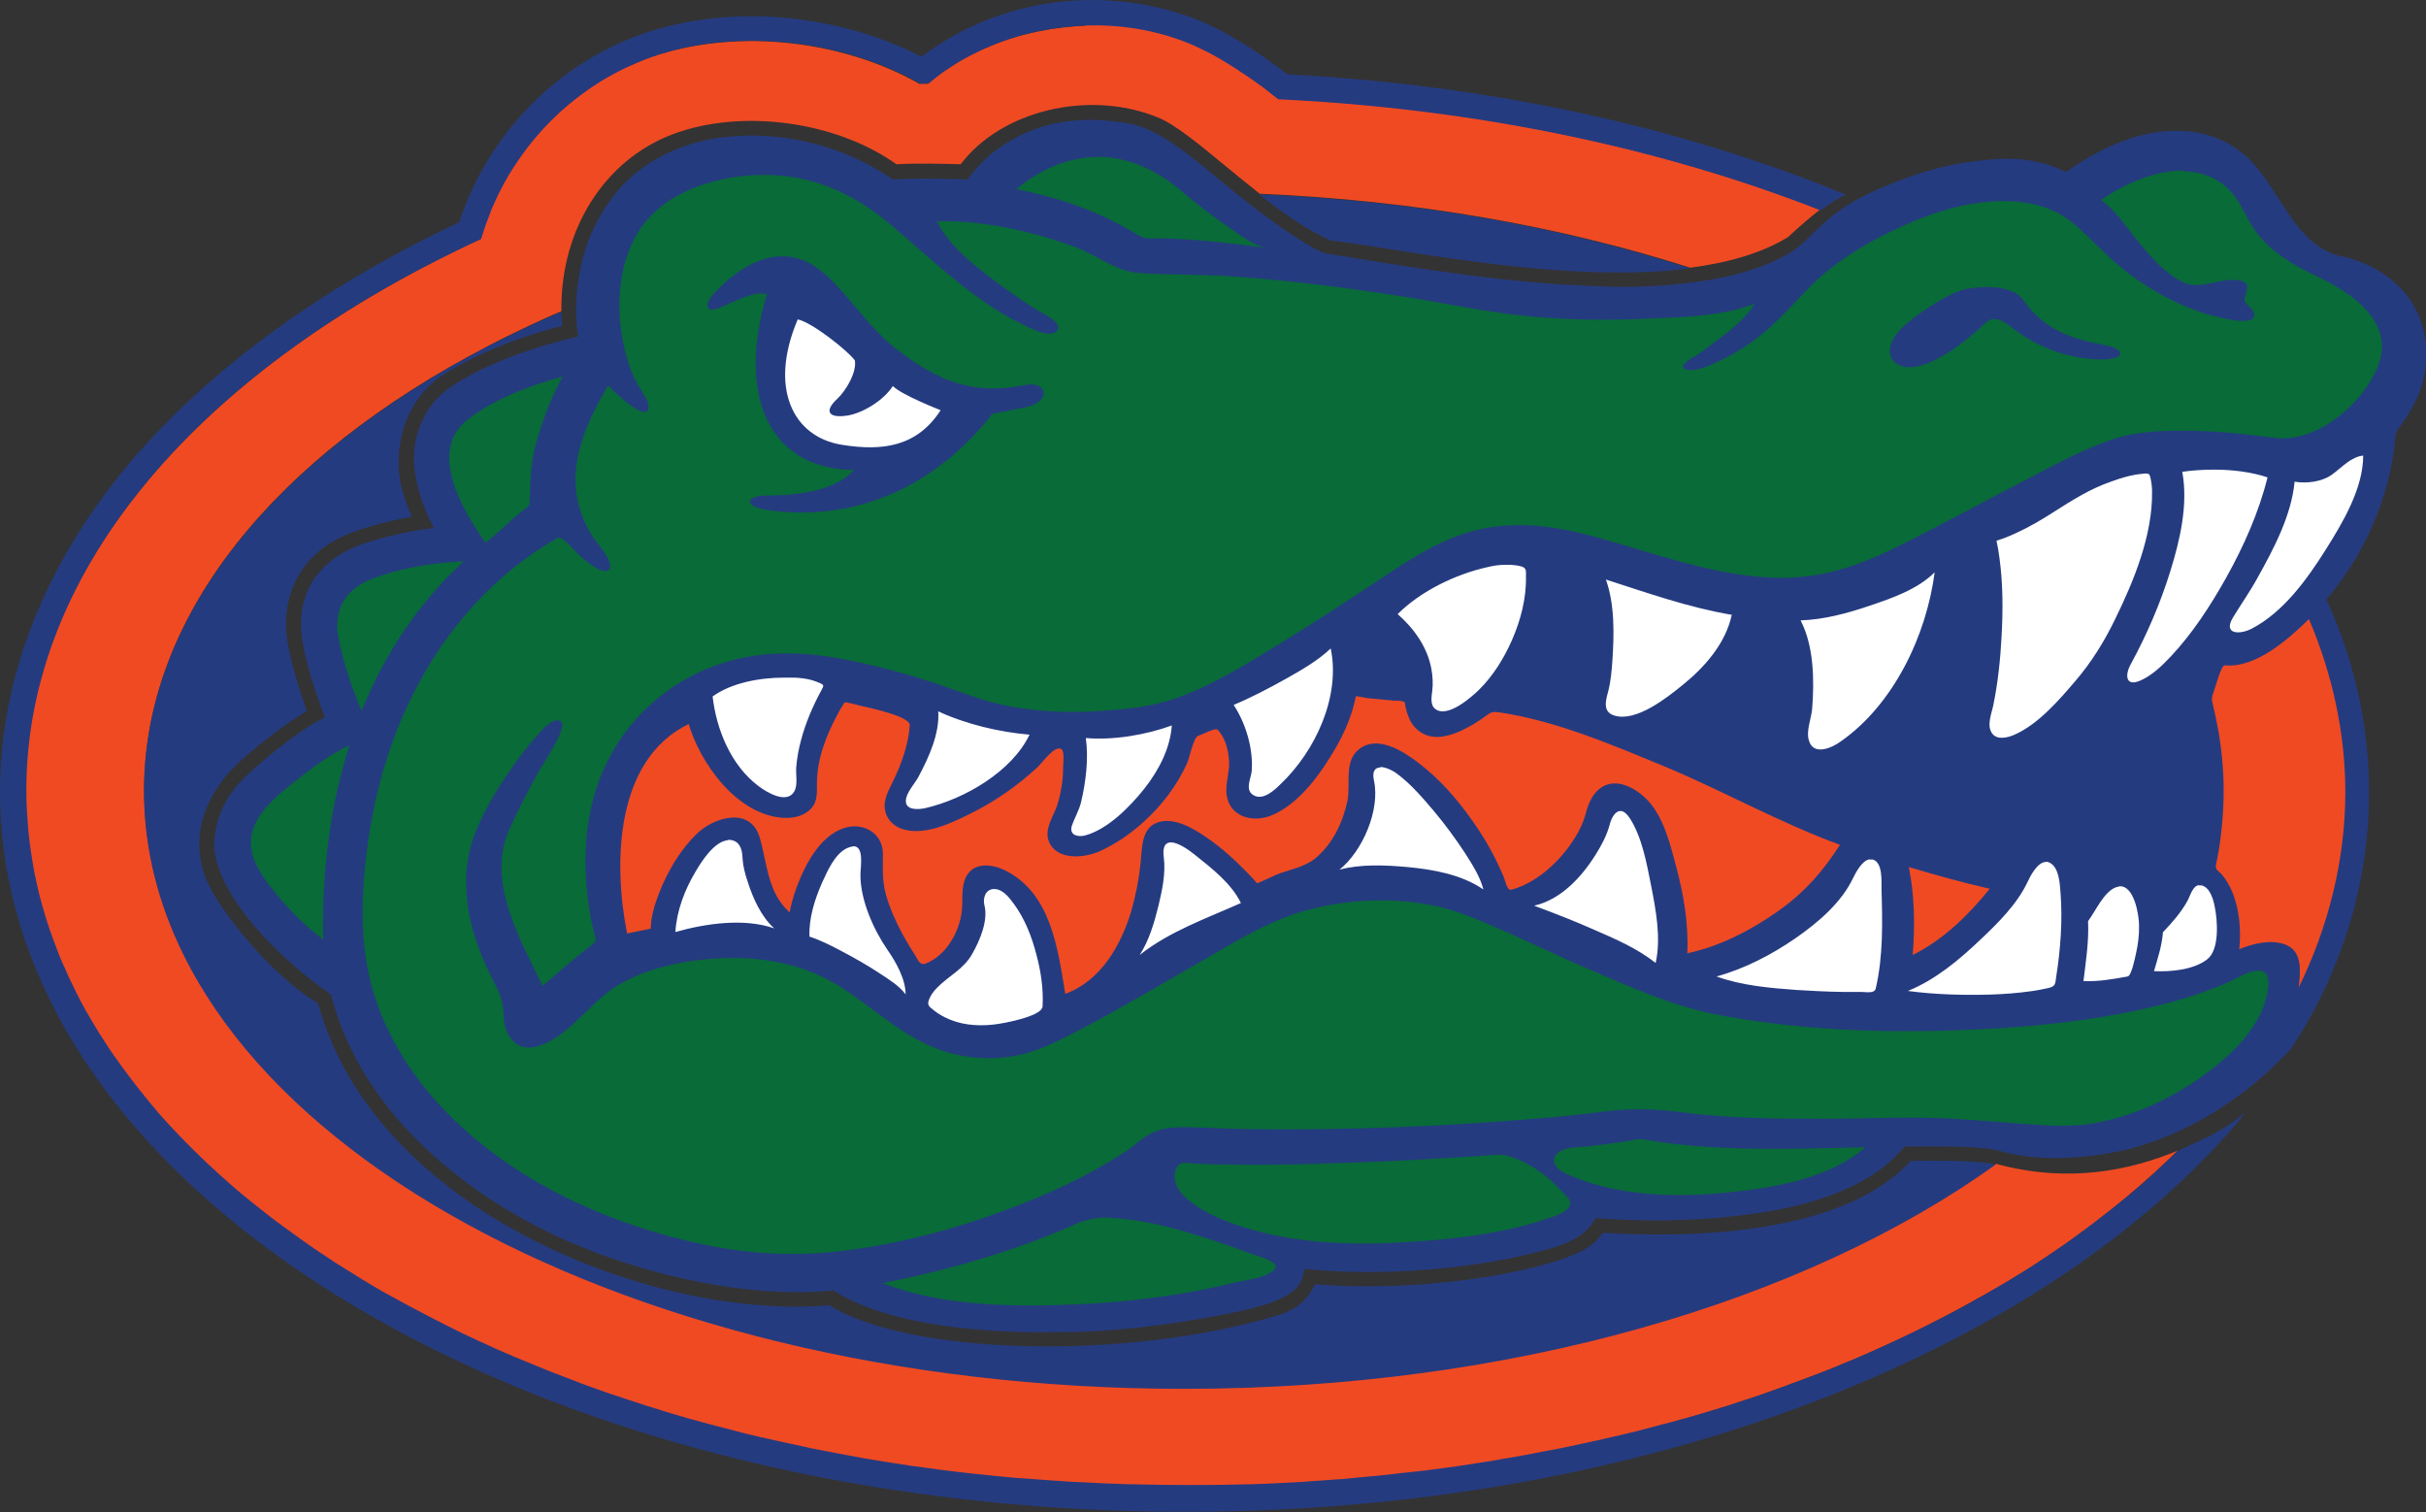
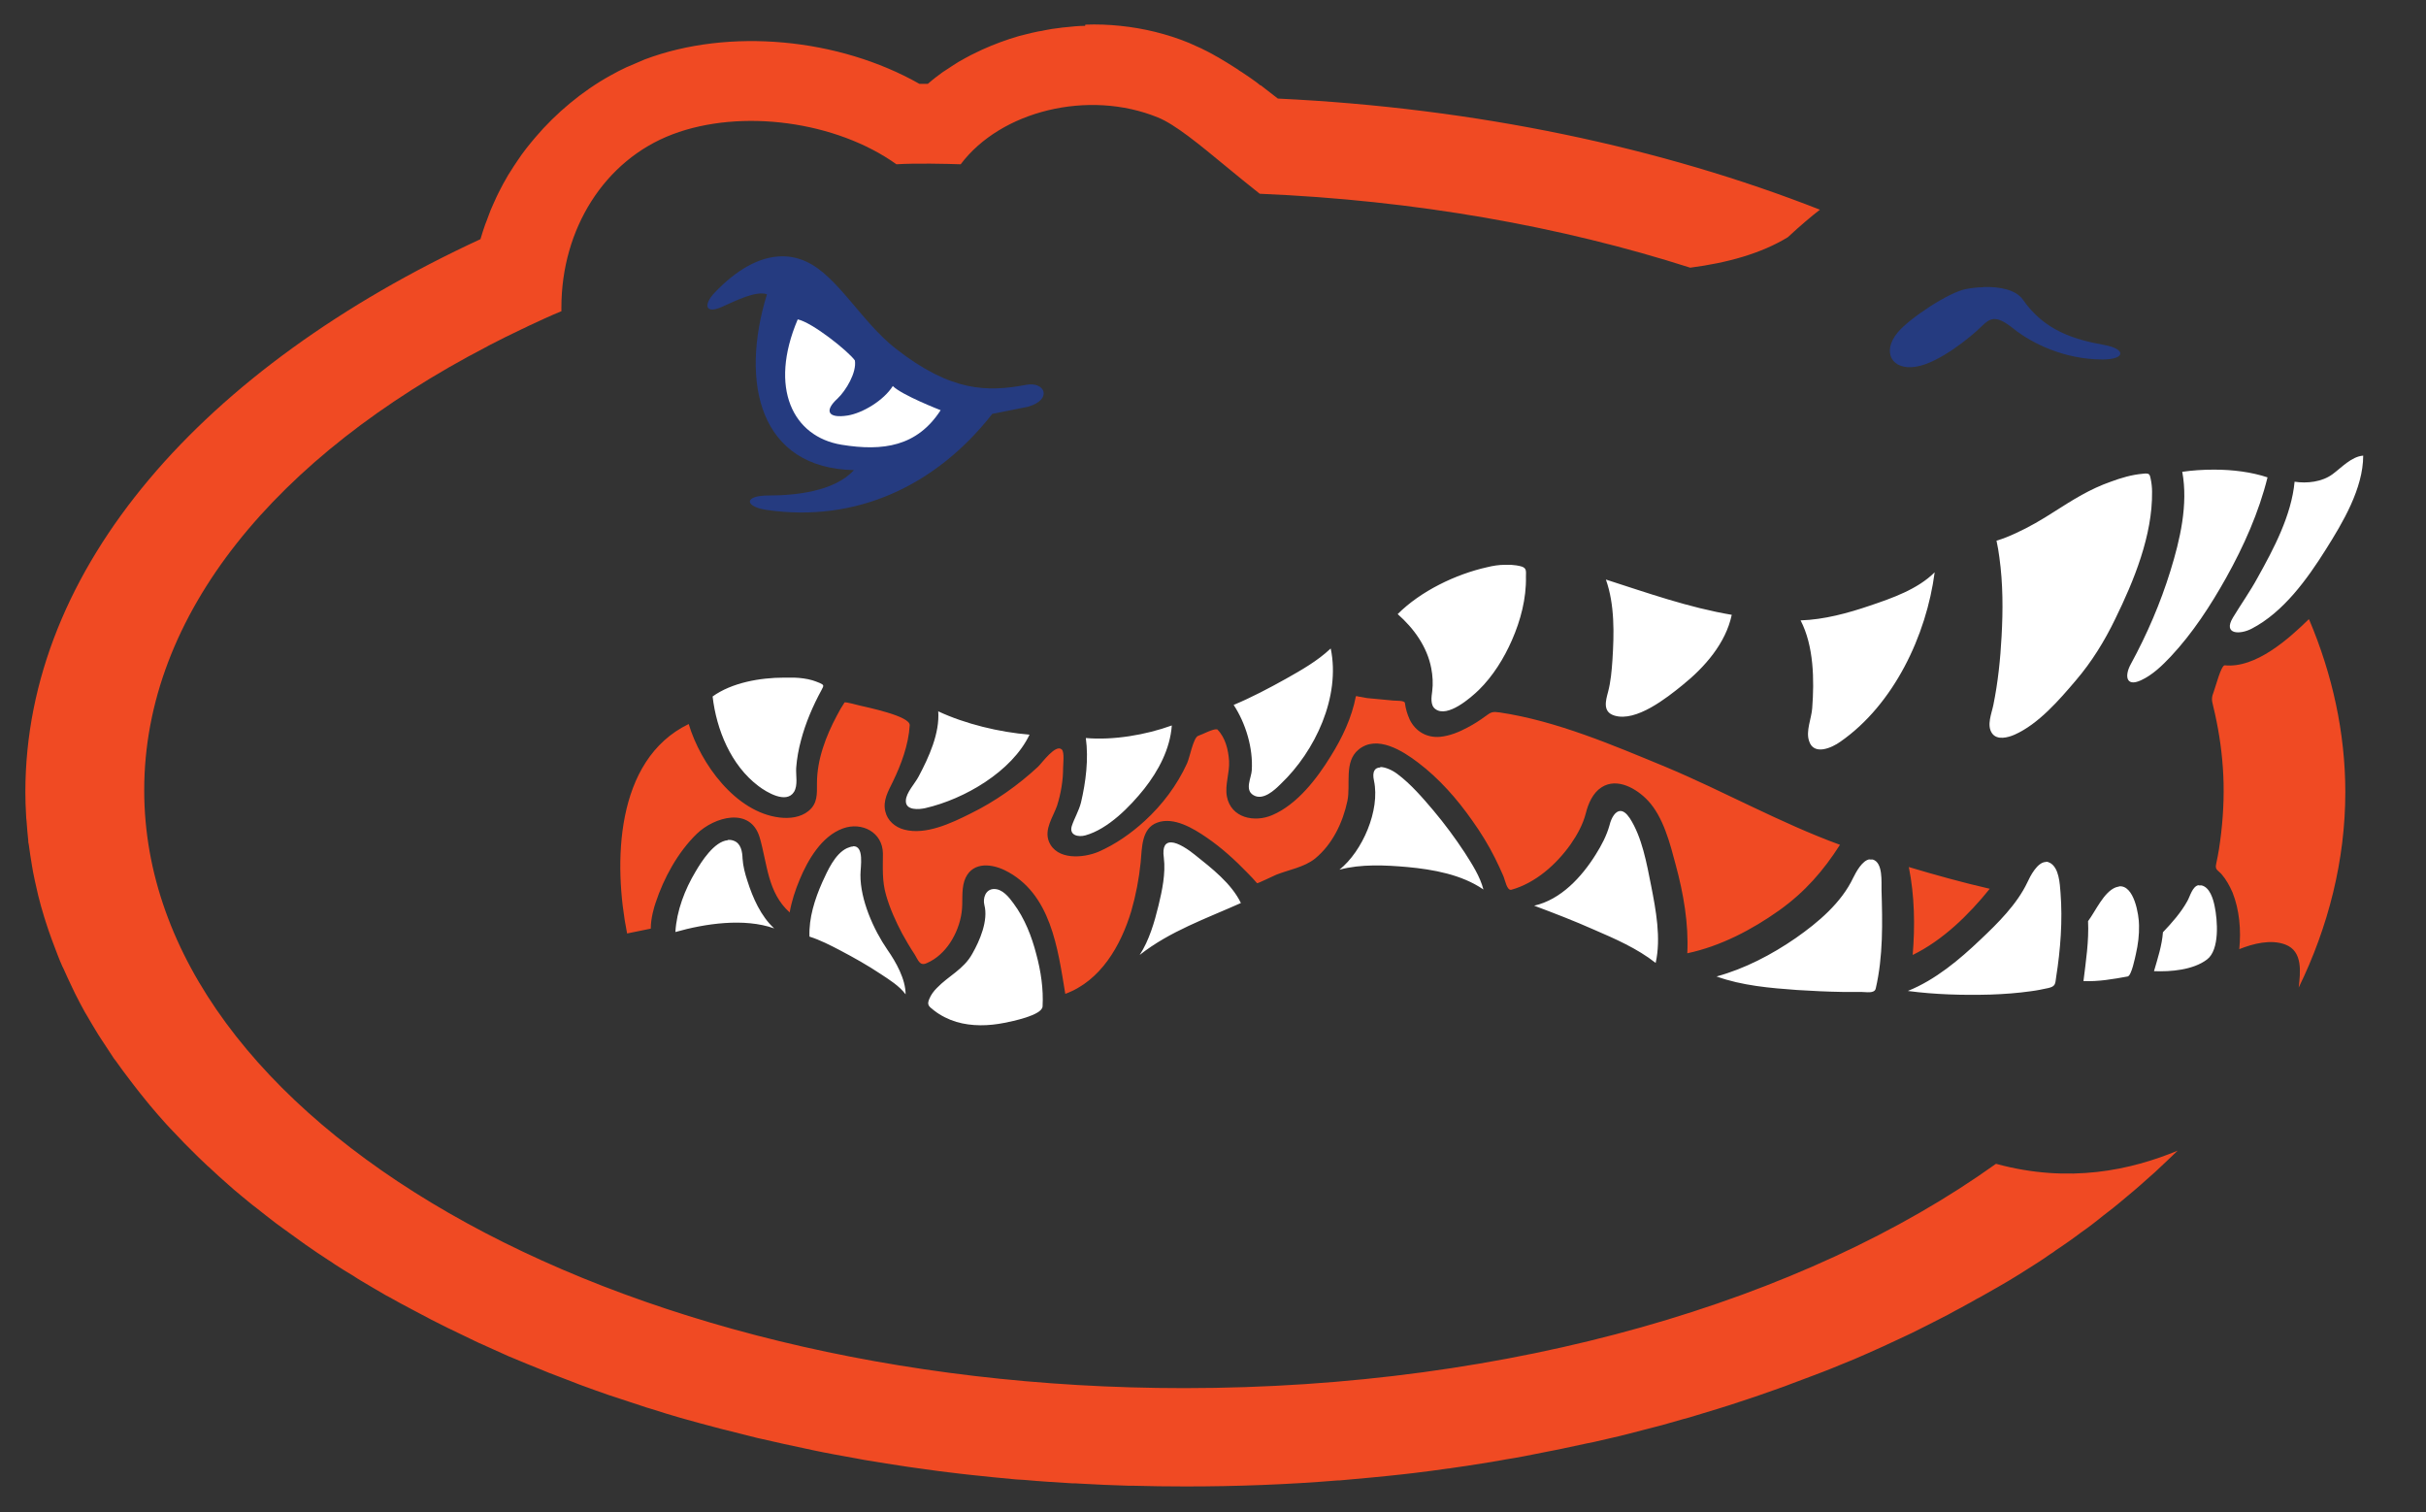
<svg xmlns="http://www.w3.org/2000/svg" viewBox="0 0 100.43 62.59" data-sanitized-data-name="Layer 2" data-name="Layer 2" id="Layer_2">
  <rect x="0" y="0" width="100.43" height="62.59" fill="#333333" stroke="none" />
  <defs>
    <style>
      .cls-1 {
        fill: #f04a23;
      }

      .cls-1, .cls-2, .cls-3, .cls-4 {
        stroke-width: 0px;
      }

      .cls-2 {
        fill: #086b38;
      }

      .cls-3 {
        fill: #253b80;
      }

      .cls-4 {
        fill: #fff;
      }
    </style>
  </defs>
  <g data-sanitized-data-name="Layer 1" data-name="Layer 1" id="Layer_1-2">
-     <path d="M96.97,10.63c-2.09-.48-2.6-2.99-4.08-4.24-1.53-1.29-3.59-1.16-5.34-.42-.56.24-1.27.62-2.03,1.15-1.57-.8-3.15-.53-4.16-.39-1.61.22-3.64,1.06-4.44,1.5-1.55.85-1.98,1.74-2.86,2.26-.33.19-1.36.78-3.38,1.11-2.79.45-4.77.22-6.13.17-3.99-.27-8.21-1.07-9.64-1.27-.72-.19-2.86-1.73-4.53-3.14-2.5-2.11-3.18-2.21-4.3-2.34-4.2-.5-6.01,2.39-6.02,2.41,0,0-1.97-.08-3.1,0-2.41-1.67-5.4-2.14-7.83-1.61-1.23.29-2.37.86-3.27,1.76-.02.02-1,.97-1.54,2.49-.02.06-.7,1.82-.39,3.86-3.43.8-5.03,1.92-5.37,2.16-.85.59-1.25,1.57-1.37,2.23-.19,1.17.19,2.44.77,3.53-1.26.16-2.53.48-3.34.82-.54.25-2.38,1.13-2.13,3.6,0,.02.07,1.11.96,3.42-1.3.65-2.86,2.05-3.35,2.52-1.34,1.3-1.24,2.85-1.23,2.96h0c.32,2.48,3.61,5.2,4.83,5.99,1.44,5.68,6.94,9.15,10.71,10.59.09.03,5.12,2.14,10.09,1.67,3.05,1.95,8.97,1.72,9.47,1.72,3.03.01,6.51-.69,6.54-.7,3.27-.59,3.36-1.23,3.49-1.91,5.14.49,9.29-.62,9.43-.65,2.02-.47,2.3-.95,2.63-1.46,4.29.34,7.47-.29,8.46-.55,2.55-.66,3.65-1.62,4.33-2.41,2.29-.02,3.32.01,4.05.21,2.11.58,4.57.06,5.3-.12,2.25-.61,4.58-1.93,6.63-4.12.65-.99,1.22-2.02,1.69-3.13,2.05-4.77,2.07-10.1.05-14.88-.08-.2-.17-.4-.27-.6,2.39-2.82,2.77-5.72,2.85-6.65.02-.22.02-.29.16-.46.34-.44.65-1,.78-1.31.45-1.1.49-2.37-.02-3.46-.58-1.25-1.79-2.02-3.1-2.33h0Z" class="cls-3" />
    <path d="M44.92,1.07c-.28,0-.55.03-.83.06-.08,0-.16.02-.25.03-.19.02-.39.05-.58.09-.09.02-.18.04-.27.05-.19.04-.38.08-.56.13-.08.02-.16.04-.24.06-.52.15-1.03.34-1.52.56-.08.04-.15.07-.23.11-.17.08-.33.16-.49.25-.09.05-.17.1-.25.14-.15.09-.3.19-.45.29-.08.05-.15.1-.23.15-.19.14-.38.28-.55.43l-.06.05h0c-.11,0-.23,0-.35,0-3.33-1.89-7.87-2.33-11.37-1.01h0c-.24.1-.47.2-.7.3l-.05.02c-.23.11-.45.22-.66.34-.6.33-1.16.72-1.68,1.15h0c-.52.43-1.01.91-1.45,1.43h0c-.12.14-.24.29-.36.44l-.03.04c-.11.14-.21.28-.31.43l-.06.09c-.09.13-.18.27-.26.4-.03.05-.06.1-.09.14-.07.12-.14.25-.21.37-.04.07-.07.14-.11.21-.06.11-.11.22-.16.32-.05.1-.09.21-.14.31-.04.08-.07.17-.11.25-.06.16-.12.32-.18.48l-.04.1c-.07.2-.14.41-.2.62C8.43,15.2,1.05,23.48,1.05,32.79c0,.32.01.63.03.95,0,.08.01.17.02.25.02.27.04.54.07.8,0,.05,0,.1.02.16.04.31.09.62.14.92.01.08.03.16.04.23.05.25.1.49.16.74.02.07.03.14.05.22.07.3.16.6.25.9.02.06.04.13.06.19.08.25.16.49.25.73.03.08.06.16.09.24.11.29.22.59.35.88l.05.1c.11.26.24.52.36.78.04.08.08.17.12.25.13.26.26.51.4.76l.06.1c.16.28.33.56.5.84.05.08.1.16.15.23.14.22.29.44.44.67.04.06.08.13.13.18.19.27.39.54.59.8.05.07.11.14.16.21.16.21.33.42.5.63.06.07.12.15.18.22.22.26.44.52.67.77.05.05.09.1.14.15.2.21.4.42.6.63.07.07.15.15.22.22.24.24.48.48.74.72l.07.06c.25.24.51.47.77.7.08.07.17.15.25.22.23.19.46.39.7.58.06.05.12.1.18.14.29.23.58.46.87.68.09.06.17.13.26.19.24.17.48.35.72.52.09.06.17.12.25.18.31.22.63.43.95.64.08.05.16.1.24.16.26.17.52.33.79.49.1.07.2.13.3.19.34.2.67.4,1.02.6.06.03.11.06.17.09.3.17.61.34.92.5.11.06.23.12.34.18.31.17.63.33.95.49.06.03.12.06.18.09.37.18.74.36,1.12.54.12.06.23.11.35.16.3.14.6.27.91.41.1.05.2.09.3.13.39.16.78.33,1.17.48.11.05.23.09.34.14.31.12.62.24.94.36.12.05.24.09.36.14.41.15.82.3,1.23.44.09.03.19.06.28.09.34.11.68.23,1.03.34.14.05.27.09.41.13.4.13.8.25,1.21.37.06.02.12.03.18.05.43.12.86.24,1.29.35.15.04.29.08.43.11.43.11.87.22,1.31.33.05.01.09.02.14.03.61.14,1.23.28,1.86.41.08.01.15.03.23.05.61.13,1.22.24,1.84.35.11.02.21.04.32.06.6.1,1.22.2,1.83.29.12.02.24.03.36.05.61.09,1.23.17,1.85.24.12.01.24.03.36.04.63.07,1.26.13,1.9.19.11,0,.23.02.34.02.65.06,1.31.1,1.97.14.09,0,.18,0,.28.01.68.04,1.37.07,2.06.09.06,0,.12,0,.17,0,.73.02,1.46.03,2.2.03,2.13,0,4.24-.08,6.3-.25h.07c.9-.08,1.79-.16,2.68-.26.14-.02.29-.03.43-.05.46-.06.91-.11,1.36-.18.05,0,.1-.01.15-.02.42-.06.84-.12,1.26-.19.08-.01.17-.03.25-.04.19-.03.39-.07.59-.1.05-.01.1-.02.16-.03.25-.04.5-.08.75-.13.36-.07.71-.14,1.06-.21.14-.03.28-.05.41-.08.38-.08.75-.16,1.12-.24.1-.02.2-.04.3-.06.35-.08.7-.16,1.04-.24.14-.03.27-.07.4-.1.27-.07.54-.14.81-.21.19-.05.39-.1.58-.15.28-.08.56-.16.84-.24.19-.05.38-.1.56-.16.3-.09.59-.18.89-.27l.48-.15c.27-.09.55-.18.82-.27.17-.06.34-.11.5-.17.24-.08.47-.17.71-.25.19-.07.38-.13.57-.21.24-.09.48-.18.72-.27.19-.07.39-.15.58-.22.24-.09.48-.19.72-.29.18-.07.36-.15.54-.22l.07-.03.55-.24c.19-.09.39-.17.58-.26.24-.11.47-.22.71-.33.16-.08.33-.15.49-.23.2-.1.4-.2.6-.3.19-.1.38-.19.57-.29.23-.11.44-.23.66-.35.15-.08.31-.16.46-.25.1-.05.19-.1.29-.16.08-.05.16-.09.24-.13.19-.11.39-.22.58-.33.06-.03.11-.06.16-.09.15-.09.29-.17.43-.25l.46-.28c.2-.13.4-.25.6-.38.15-.09.29-.19.43-.28.09-.06.18-.12.26-.18.08-.05.16-.1.23-.16.17-.11.34-.23.5-.34.18-.13.37-.26.55-.4.14-.1.27-.19.4-.29.18-.14.35-.27.52-.41.14-.1.26-.21.4-.31.18-.14.35-.29.52-.43.12-.1.25-.21.37-.31.17-.15.34-.29.5-.44.11-.1.23-.2.34-.3l.51-.48c.14-.14.29-.27.43-.41-1.93.8-4.48,1.37-7.5.55h-.03c-7.89,5.65-20.01,9.28-33.6,9.28-23.77,0-43.05-11.08-43.05-24.75,0-7.29,5.48-13.84,14.2-18.37l.07-.04c.44-.23.89-.45,1.35-.67.09-.04.18-.08.27-.13.45-.21.9-.42,1.36-.61h.02c0-.06,0-.11,0-.16,0-3.25,1.78-6.1,4.6-7.17,2.85-1.08,6.78-.54,9.27,1.24.79-.05,2.07-.02,2.66,0,1.66-2.21,5.29-3.11,8.16-1.94.72.29,1.71,1.11,2.85,2.05.44.37.91.74,1.37,1.11,6.44.27,12.48,1.35,17.82,3.06,1.55-.2,2.94-.59,4.04-1.26.54-.5.98-.87,1.33-1.14-6.55-2.57-14.21-4.21-22.44-4.6h0c-.06-.05-.12-.09-.18-.14l-.09-.07c-.15-.12-.3-.23-.44-.34h-.02c-.14-.12-.29-.22-.43-.32l-.03-.02c-.14-.09-.27-.19-.41-.27l-.05-.04c-.13-.08-.26-.17-.38-.24l-.08-.05c-.12-.07-.23-.14-.35-.21l-.11-.06c-.1-.06-.21-.12-.31-.17-.05-.03-.1-.05-.16-.08-.08-.04-.17-.09-.25-.12-.14-.06-.27-.12-.4-.18-.91-.37-1.86-.6-2.83-.7-.48-.05-.97-.07-1.45-.05ZM95.57,25.64c-.83.81-2.19,2.03-3.47,1.9-.15-.01-.38.89-.45,1.07-.1.26-.1.35-.03.62.05.21.1.42.14.63.17.84.27,1.7.29,2.56.02.91-.05,1.83-.19,2.73-.03.21-.08.42-.12.63-.05.23.09.25.23.41.19.22.33.48.45.75.29.73.36,1.57.28,2.35.57-.23,1.31-.42,1.91-.19.73.28.62,1.15.55,1.78,1.23-2.52,1.93-5.28,1.93-8.09,0-2.46-.54-4.89-1.5-7.15ZM56.23,28.82h-.1c-.17.89-.57,1.73-1.04,2.48-.57.93-1.39,2-2.42,2.44-.74.32-1.71.12-1.88-.77-.09-.48.12-.98.09-1.47-.03-.46-.15-.97-.49-1.31-.18-.03-.6.21-.79.27-.2.07-.35.91-.46,1.14-.41.9-1.02,1.71-1.75,2.38-.57.52-1.21.97-1.92,1.28-.62.26-1.73.36-2.05-.43-.2-.51.18-1.02.34-1.48.16-.51.25-1.04.25-1.57,0-.13.06-.64-.05-.75-.25-.26-.83.56-.99.71-.83.77-1.78,1.44-2.8,1.94-.78.39-1.85.9-2.74.66-.38-.1-.69-.37-.78-.75-.11-.45.12-.84.31-1.23.35-.72.65-1.53.7-2.34.02-.38-1.76-.74-2.09-.82-.05-.01-.58-.16-.61-.12-.11.17-.22.35-.31.53-.46.86-.83,1.83-.83,2.81,0,.45.03.84-.35,1.15-.33.27-.79.32-1.2.27-1.82-.22-3.27-2.23-3.76-3.87-3.07,1.49-3.12,5.8-2.55,8.67.3-.06.98-.2.98-.2,0-.43.14-.9.2-1.07.34-1.03.92-2.09,1.7-2.85.73-.71,2.23-1.14,2.61.15.32,1.1.32,2.27,1.24,3.1.08-.46.23-.92.41-1.35.34-.82.91-1.81,1.8-2.13.78-.28,1.64.16,1.65,1.04,0,.6-.04,1.13.13,1.72.16.56.4,1.09.67,1.6.16.29.33.58.51.85.15.24.21.5.5.37.4-.17.73-.48.97-.84.25-.38.42-.82.48-1.27.06-.43-.02-.87.11-1.29.26-.78,1.04-.75,1.67-.45,1.92.94,2.2,3.25,2.51,5.12,1.47-.54,2.3-2,2.73-3.42.19-.66.32-1.33.39-2.02.06-.58.02-1.41.69-1.65.68-.25,1.49.24,2.03.61.63.43,1.2.95,1.72,1.49.13.13.26.27.38.41.02.02.71-.32.79-.35.53-.21,1.16-.31,1.61-.67.72-.59,1.15-1.49,1.34-2.39.14-.68-.15-1.62.46-2.12.76-.63,1.83.05,2.47.54.87.66,1.61,1.5,2.24,2.4.35.49.67,1.01.94,1.55.12.24.23.48.34.73.08.18.15.63.34.58,1-.28,1.86-1.05,2.45-1.88.27-.39.51-.82.63-1.29.1-.4.29-.84.65-1.07.65-.42,1.46.06,1.92.55.64.68.92,1.79,1.15,2.66.32,1.18.54,2.43.48,3.66,1.37-.29,2.67-.97,3.81-1.78,1.06-.76,1.82-1.63,2.51-2.71-2.49-.91-4.79-2.21-7.23-3.23-2.18-.9-4.51-1.9-6.86-2.25-.29-.04-.35-.02-.59.16-.23.17-.48.33-.73.46-.35.19-.74.35-1.14.39-.55.05-1.02-.22-1.26-.71-.1-.22-.17-.45-.2-.69-.01-.11-.37-.09-.47-.1-.35-.03-.71-.07-1.06-.1-.06,0-.29-.06-.43-.07ZM79.02,35.89c.24,1.19.26,2.44.16,3.64,1.25-.61,2.33-1.67,3.19-2.74-1.13-.26-2.25-.57-3.35-.9Z" class="cls-1" />
-     <path d="M45.52,6.5c-1.28-.02-2.48.52-3.45,1.33,1.15.23,2.28.55,3.36,1.02.58.25,1.13.55,1.67.87.25.15.35.15.63.15.2,0,.4,0,.6,0,1.38.05,2.76.21,4.13.4-.55-.09-1.11-.53-1.56-.84-.71-.48-1.39-1.01-2.04-1.56-.94-.8-2.1-1.35-3.35-1.38ZM90.41,7.06c-1.21-.02-2.52.58-3.43,1.22.61.44,1.06,1.14,1.54,1.72.51.62,1.05,1.26,1.77,1.64.82.44,1.58-.19,2.42-.03.49.09.29.4.21.74-.06.22.31.36.38.58.24.75-1.89.09-2.17,0-.96-.32-1.85-.8-2.68-1.37-.75-.52-1.38-1.14-2.02-1.77-.43-.42-.89-.83-1.44-1.07-1.69-.76-3.91-.31-5.55.35-1.64.66-3.39,1.62-4.62,2.91-.65.67-1.25,1.36-1.99,1.94-.46.36-.95.68-1.47.93-.39.19-1.03.53-1.48.46-.49-.08.03-.42.19-.51.29-.16.55-.36.81-.56.62-.46,1.35-.99,1.76-1.67-1.28.5-2.78.55-4.14.61-1.77.09-3.56.08-5.32-.1-1.66-.16-3.3-.52-4.94-.78-2.4-.38-4.8-.69-7.23-.86-1.28-.09-2.58-.05-3.86-.14-.94-.06-1.76-.75-2.63-1.07-1.79-.66-3.82-1.12-5.74-1.07.58,1.13,1.76,2,2.76,2.73.45.33.9.64,1.37.93.22.14,1.05.5.87.83-.24.44-1.28-.14-1.54-.27-.67-.32-1.29-.73-1.89-1.17-1.22-.9-2.33-1.94-3.49-2.92-1.52-1.28-3.21-2.05-5.23-2.05-1.85,0-4.08.64-5.15,2.27-1,1.53-1.02,3.67-.51,5.37.13.42.29.82.52,1.19.12.2.46.64.33.9-.21.41-1.47-.83-1.65-1.01-.75,1.28-1.46,2.74-1.33,4.26.06.74.33,1.45.74,2.06.12.18.89,1.03.63,1.3-.25.25-1-.4-1.16-.53-.18-.15-.77-.9-.97-.78-.94.53-1.81,1.18-2.61,1.92-2.98,2.77-4.68,6.66-5.23,10.64-.29,2.08-.39,4.25.23,6.28.55,1.8,1.58,3.43,2.88,4.79,2.85,2.99,6.85,4.8,10.85,5.63,1.97.41,3.91.49,5.91.22,2.14-.28,4.25-.83,6.28-1.57,1.85-.67,3.67-1.49,5.3-2.58.34-.23.67-.56,1.05-.73.47-.21,1.03-.22,1.53-.21.82.02,1.64.07,2.46.08,4.05.05,8.11-.11,12.15-.46.85-.07,1.7-.16,2.54-.27,1.09-.14,2.1-.11,3.18.03,1.96.26,3.95.27,5.92.27,1.64,0,3.3-.09,4.94-.02,1.09.05,2.17.15,3.26.23.93.06,1.89.14,2.82,0,1.96-.31,3.91-1.3,5.41-2.58.69-.58,1.33-1.29,1.69-2.12.15-.35.6-1.67-.16-1.64-.42.01-.82.29-1.2.46-.35.16-.71.3-1.08.43-.84.3-1.7.53-2.57.72-1.98.43-3.99.66-6.01.78-3.81.23-7.74.15-11.49-.56-1.85-.35-3.62-1.14-5.33-1.88-1.67-.72-3.31-1.54-5-2.21-2.07-.82-4.55-.82-6.68-.25-1.59.43-3.03,1.34-4.44,2.15-1.63.93-3.25,1.9-4.91,2.77-.63.33-1.27.67-1.94.9-1.19.41-2.47.41-3.67.05-1.76-.54-2.96-1.83-4.48-2.76-1.87-1.14-4.06-1.3-6.19-.98-.95.15-1.9.42-2.75.89-.85.47-1.43,1.19-2.15,1.82-.7.61-1.98,1.44-2.59.24-.2-.39-.11-.87-.22-1.3-.1-.39-.31-.75-.49-1.11-.93-1.89-1.4-4.02-.55-6.03.41-.97.98-1.88,1.59-2.73.31-.42.63-.84.98-1.22.18-.19.57-.66.89-.51.38.18-.77,1.84-.91,2.1-.42.78-.84,1.56-1.2,2.37-.98,2.15.45,4.58,1.37,6.49.4-.35.81-.7,1.22-1.04.29-.24.58-.47.87-.7.19-.14.08-.28.03-.5-.05-.22-.1-.45-.14-.67-.29-1.63-.3-3.34.15-4.94.77-2.76,2.92-4.88,5.69-5.62,1.78-.48,3.53-.31,5.3.08,1.06.23,2.1.52,3.13.86,1.02.34,1.98.75,3.04.95,1.25.23,2.53.29,3.8.2,1.03-.07,2.12-.17,3.11-.52,1.47-.51,2.84-1.36,4.16-2.17,1.49-.9,2.94-1.86,4.39-2.82,1.41-.93,2.76-1.82,4.47-2.09,2.19-.35,4.2.34,6.26.95,2.27.67,4.67,1.39,7.06,1.05,1.46-.21,2.73-.78,4.03-1.44,1.57-.79,3.11-1.64,4.67-2.44,1.25-.65,2.53-1.37,3.87-1.8.95-.3,1.99-.33,2.97-.32,1.2.01,2.4.13,3.58.29,1.75.24,3.6-1.32,4.27-2.84.84-1.9-.97-3.12-2.47-3.84-1-.48-1.88-.97-2.56-1.89-.38-.52-.57-1.15-1.01-1.62-.54-.59-1.23-.82-1.95-.84h0ZM23.31,15.58c-1.34.37-2.83.92-3.94,1.78-1.71,1.32-.18,3.82.73,5.11.48-.38.93-.82,1.39-1.22.07-.06.43-.29.43-.39.01-.25.02-.5.03-.76.03-.66.08-1.21.27-1.85.27-.92.61-1.84,1.08-2.68ZM19.19,23.24c-1.27.05-2.61.27-3.81.73-1.04.39-1.58,1.24-1.38,2.35.19,1.06.55,2.12.97,3.11.94-2.34,2.36-4.48,4.22-6.19ZM14.46,30.85c-.76.36-1.47.88-2.13,1.4-.63.49-1.32,1.02-1.71,1.74-.52.98-.1,1.82.51,2.63.64.84,1.4,1.63,2.25,2.28,0-.17-.01-.34-.01-.51,0-2.54.32-5.1,1.09-7.53ZM67.92,47.15c-.19,0-.4.07-.58.09-.56.08-1.12.16-1.68.22-.38.04-.96,0-1.24.34-.24.29.06.62.32.74,2.09.99,4.62,1.05,6.88.81,1.85-.19,4.15-.58,5.6-1.86-2.71.06-5.47.17-8.16-.17-.32-.04-.64-.09-.96-.15-.06-.01-.13-.02-.19-.01ZM62,47.8c-.15,0-.29.02-.44.03-.54.04-1.07.07-1.61.1-1.2.08-2.4.14-3.6.18-2.28.09-4.57.15-6.85.06-.29-.01-.63-.14-.78.15-.08.14-.11.3-.09.46.04.44.41.79.75,1.04.84.61,2.01.99,3.02,1.23,2.16.51,4.45.49,6.64.31,1.62-.13,3.29-.35,4.84-.86.39-.13,1.49-.41,1-.95-.49-.53-.99-1.02-1.64-1.37-.26-.14-.53-.25-.81-.33-.15-.04-.29-.05-.43-.05ZM45.97,50.4c-.49-.01-.94.05-1.42.26-.85.38-1.72.72-2.6,1.02-1.76.6-3.58,1.08-5.41,1.43,2.48.98,5.44.99,8.06.88,1.44-.06,2.87-.21,4.28-.44.73-.12,1.45-.27,2.16-.44.48-.12,1.3-.19,1.68-.52.4-.33-.63-.59-.86-.67-.49-.18-.97-.35-1.47-.52-1.27-.42-2.58-.82-3.93-.95-.17-.02-.34-.03-.5-.03Z" class="cls-2" />
-     <path d="M45.16,0c-2.51.01-5.01.82-7.01,2.35-3.62-1.87-8.25-2.21-11.84-.84-3.43,1.3-6.15,4.17-7.3,7.69-5.67,2.67-10.39,6.11-13.65,9.97C1.86,23.34,0,28.05,0,32.78c0,5.49,2.45,10.85,7.1,15.49,4.3,4.3,10.38,7.9,17.59,10.4,7.38,2.56,15.81,3.91,24.37,3.91,18.91,0,35.35-6.54,43.54-16.08.12-.15.23-.29.3-.39l.03-.05c-.16.13-.31.25-.45.35-.83.6-1.48.82-2.33,1.24-.11.11-.19.18-.21.2-.08.08-.17.16-.26.24-.16.15-.31.3-.47.44v.02c-.13.1-.24.2-.35.3l-.02.02c-.16.14-.31.27-.48.41h0c-.12.11-.24.21-.37.31l-.03.02c-.16.13-.32.26-.48.39h-.01c-.13.12-.26.22-.4.32l-.03.02c-.16.13-.32.25-.48.37h-.01c-.13.11-.26.21-.4.3l-.06.05c-.16.11-.32.23-.48.35h0c-.24.17-.49.34-.73.5-.08.06-.17.11-.25.17h-.01c-.14.1-.29.19-.43.29l-.09.06c-.17.1-.33.21-.5.31h-.01c-.15.1-.31.19-.46.29l-.09.05c-.11.07-.23.13-.34.2-.32.19-.65.38-.98.56-.09.05-.18.1-.27.16h-.01c-.15.09-.31.17-.46.25l-.14.07c-.17.09-.34.18-.52.27h0c-.19.1-.38.19-.57.29l-.06.03c-.18.09-.35.17-.53.26h-.01c-.16.08-.33.16-.49.24-.05.02-.1.05-.15.07-.18.08-.36.17-.54.25h-.01c-.19.09-.39.18-.58.26l-.06.03c-.16.07-.33.14-.49.21-.2.09-.4.17-.6.25-.05.02-.09.04-.14.06-.19.08-.38.16-.57.23h0c-.19.08-.39.15-.58.22l-.1.04c-.19.07-.39.15-.59.22h-.03c-.19.08-.38.15-.57.22l-.09.03c-.2.07-.4.15-.61.22h0c-.17.06-.34.11-.5.17l-.2.06c-.21.07-.41.14-.63.21l-.48.15c-.08.02-.16.05-.24.07-.21.06-.42.13-.64.19h-.02c-.18.06-.37.11-.56.16-.05.01-.1.03-.15.04-.22.06-.44.13-.66.18h-.03c-.19.06-.39.11-.58.16l-.11.03c-.23.06-.45.12-.67.17h-.02c-.13.04-.27.07-.4.1-.1.02-.21.05-.31.07-.23.05-.46.11-.69.16h-.04c-.1.03-.19.05-.3.07-.14.03-.27.06-.41.09-.24.05-.47.1-.71.15h-.01c-.14.03-.27.06-.41.08l-.33.06c-.24.05-.47.09-.71.14h-.02c-.3.06-.6.11-.91.16-.19.03-.37.07-.56.1h-.02c-.08.01-.17.03-.25.04-.17.02-.33.05-.5.08-.24.03-.48.07-.73.11h-.03c-.05.01-.1.02-.15.02-.2.03-.4.05-.6.08-.25.03-.49.07-.74.09h-.02c-.14.02-.29.03-.43.05-.13.01-.25.02-.37.04-.24.03-.48.06-.73.08-.29.03-.57.05-.86.08-.24.02-.47.05-.7.07h-.09c-.27.02-.54.04-.8.06-.23.01-.45.03-.68.05-.32.02-.64.03-.97.05-.21.01-.42.02-.63.03-.37.02-.74.02-1.12.03-.16,0-.32.01-.49.01-.54.01-1.08.01-1.62.01-.74,0-1.47-.01-2.2-.03-.06,0-.11,0-.17,0-.69-.02-1.38-.05-2.06-.09-.09,0-.19-.01-.28-.01-.66-.04-1.31-.09-1.97-.14-.11,0-.22-.02-.34-.02-.64-.06-1.27-.12-1.9-.19-.12-.01-.24-.03-.36-.04-.62-.07-1.24-.15-1.85-.24-.12-.01-.24-.03-.36-.05-.62-.09-1.23-.19-1.83-.29-.1-.02-.21-.04-.32-.06-.62-.11-1.23-.23-1.84-.35-.08-.01-.15-.03-.23-.05-.63-.13-1.24-.27-1.86-.41h-.05s-.09-.03-.09-.03c-.44-.1-.88-.21-1.31-.33-.14-.03-.29-.08-.43-.11-.43-.11-.86-.23-1.29-.35l-.08-.03-.09-.02c-.41-.12-.81-.24-1.21-.37-.14-.04-.27-.08-.41-.13-.34-.11-.69-.22-1.03-.34-.09-.03-.19-.06-.28-.09-.41-.14-.82-.29-1.23-.44-.12-.05-.24-.09-.36-.14-.32-.12-.63-.24-.94-.36-.11-.05-.23-.09-.34-.14-.39-.16-.79-.32-1.17-.48-.1-.05-.2-.09-.3-.13-.31-.13-.61-.27-.91-.41-.12-.05-.23-.1-.35-.16-.38-.17-.75-.35-1.12-.54-.06-.03-.12-.06-.18-.09-.32-.16-.63-.32-.95-.49-.11-.06-.23-.12-.34-.18-.31-.16-.61-.33-.92-.5-.06-.03-.11-.06-.17-.09-.35-.19-.68-.4-1.02-.6-.1-.06-.2-.13-.3-.19-.27-.16-.53-.33-.79-.49-.08-.05-.16-.1-.24-.16-.32-.21-.64-.42-.95-.64-.09-.06-.17-.12-.25-.18-.24-.17-.48-.35-.72-.52-.09-.07-.17-.13-.26-.19-.3-.23-.59-.45-.87-.68-.06-.05-.12-.09-.18-.14-.24-.19-.47-.39-.7-.58-.08-.07-.17-.15-.25-.22-.26-.23-.52-.46-.77-.7l-.07-.06c-.25-.24-.5-.48-.74-.72-.07-.08-.15-.15-.22-.22-.2-.21-.41-.42-.6-.63-.05-.05-.09-.1-.14-.15-.23-.25-.46-.51-.67-.77-.06-.07-.12-.15-.18-.22-.17-.21-.34-.42-.5-.63-.05-.07-.11-.14-.16-.21-.2-.26-.4-.53-.59-.8-.04-.06-.09-.12-.13-.18-.15-.22-.3-.44-.44-.67-.05-.08-.1-.16-.15-.23-.17-.28-.34-.56-.5-.84l-.06-.1c-.14-.25-.27-.5-.4-.76-.04-.08-.08-.16-.12-.25-.13-.26-.25-.51-.36-.78l-.05-.1c-.13-.29-.24-.58-.35-.88-.03-.08-.06-.16-.09-.24-.09-.24-.17-.49-.25-.73-.02-.06-.04-.13-.06-.19-.09-.3-.17-.6-.25-.9-.02-.07-.03-.14-.05-.22-.06-.25-.11-.49-.16-.74-.01-.08-.03-.16-.04-.23-.05-.31-.1-.62-.14-.92,0-.05-.01-.1-.02-.16-.03-.26-.05-.53-.07-.8,0-.08-.01-.17-.02-.25-.02-.32-.03-.63-.03-.95h0c0-9.31,7.38-17.58,18.83-22.84.06-.21.13-.42.2-.62l.04-.1c.06-.16.12-.32.18-.48.03-.08.07-.17.11-.25.05-.1.09-.21.14-.31.05-.11.11-.22.16-.32.04-.07.07-.14.11-.21.07-.12.14-.25.21-.37.03-.05.06-.1.09-.14.08-.14.17-.27.26-.4l.06-.09c.1-.14.2-.29.31-.43l.03-.04c.12-.15.23-.3.35-.44h0c.44-.52.92-1,1.45-1.43h0c.72-.59,1.5-1.09,2.35-1.49l.05-.02c.23-.11.46-.21.7-.3h0c3.5-1.33,8.04-.88,11.37,1,.11,0,.23,0,.35,0l.07-.05c.18-.15.36-.29.55-.43.07-.05.15-.1.23-.15.15-.1.3-.2.45-.29.08-.05.17-.1.25-.14.16-.09.32-.17.49-.25.07-.04.15-.08.23-.11.49-.22,1-.41,1.52-.56.08-.02.16-.04.24-.06.19-.05.38-.09.56-.13.09-.02.18-.04.27-.05.19-.03.39-.06.58-.09.08-.01.16-.02.25-.03,1.71-.18,3.48.03,5.1.69.13.05.26.11.4.18.08.04.17.08.25.12.06.03.11.05.16.08.1.05.21.11.31.17l.11.06c.12.07.23.14.35.21l.08.05c.13.08.25.16.38.24l.05.04c.14.09.27.18.41.27l.03.02c.14.1.29.2.43.31h.02c.15.12.3.23.44.35h0l.09.07c.06.05.12.09.18.14,8.24.39,15.9,2.03,22.45,4.6.54-.41.88-.58,1.05-.65-6.86-2.82-14.78-4.55-23.12-4.98-1.32-1.02-2.6-1.8-3.68-2.24C48.18.27,46.67,0,45.16,0h0ZM52.13,8.05c1.02.8,2.06,1.53,2.97,1.91.65.07,1.49.2,2.47.36,3.38.53,8.38,1.31,12.39.79-5.34-1.72-11.39-2.8-17.82-3.06ZM23.23,12.91c-.47.2-.93.41-1.39.63-.09.04-.17.08-.26.12-.46.22-.91.44-1.36.67l-.06.03c-.29.15-.58.31-.86.47-.15.08-.31.17-.46.25h-.02s-.1.07-.1.07h0c-.4.23-.8.47-1.19.71h0c-7.17,4.42-11.57,10.36-11.57,16.88,0,13.67,19.27,24.75,43.05,24.75,13.59,0,25.71-3.62,33.6-9.28-.65-.17-2.11-.17-3.51-.16-2.89,3.19-9.58,3.18-12.74,2.98-.23.32-.53.58-.87.75-1.95.97-6.87,1.73-11.06,1.38-.19.46-.59,1-1.52,1.28-6.21,1.89-15.27,1.67-18.58-.41-7.22.63-18.82-3.87-21.16-12.49-1.96-1.18-3.85-3.63-4.44-4.73-.2-.36-.48-1.03-.48-1.87,0-.8.25-1.75,1.06-2.76.6-.75,2.12-1.97,3.39-2.75-.34-.95-.65-2.02-.78-2.74-.05-.3-.08-.58-.08-.86,0-1.53.76-2.81,2.15-3.53.69-.36,1.84-.69,3.06-.91-.18-.41-.32-.8-.41-1.15-.1-.38-.14-.76-.14-1.14,0-1.33.57-2.61,1.56-3.38.73-.56,2.74-1.62,5.21-2.23-.01-.19-.03-.38-.03-.57h0Z" class="cls-3" />
    <path d="M32.39,10.61c-.98,0-1.95.6-2.82,1.52-.45.48-.38.88.3.58.63-.28,1.42-.68,1.88-.53-1.13,3.68-.3,7.2,3.6,7.28-.82.9-2.47,1.05-3.53,1.05s-.99.47-.07.6c3.68.53,6.98-.98,9.33-3.98l1.5-.3c1-.3.68-1.05-.1-.9-1.6.3-3.1.3-5.4-1.5-1.42-1.11-2.4-3-3.7-3.6-.33-.15-.65-.22-.98-.22ZM82.1,11.89c-.23,0-.47.03-.69.07-.71.12-2.36,1.21-2.85,1.8-.68.82-.23,1.58.75,1.42.97-.15,2.32-1.27,2.7-1.65.38-.37.6-.52,1.35.08.75.6,2.1,1.27,3.68,1.27.97,0,.97-.44.07-.6-1.27-.23-2.48-.6-3.37-1.88-.28-.4-.94-.54-1.64-.52Z" class="cls-3" />
    <path d="M33.02,13.23c-1.2,2.83-.2,4.85,1.82,5.18,1.72.28,3.13.07,4.1-1.43,0,0-1.6-.62-1.98-1-.38.6-1.25,1.12-1.87,1.22-.83.13-.97-.2-.42-.7.35-.33.8-1.08.72-1.58-.27-.38-1.77-1.58-2.37-1.7ZM97.83,18.86c-.49.04-.9.5-1.27.77-.43.32-1.06.39-1.57.31-.13,1.39-.86,2.77-1.53,3.97-.31.57-.68,1.09-1.02,1.65-.43.71.29.72.78.46,1.31-.68,2.3-2.06,3.06-3.27.7-1.11,1.55-2.53,1.55-3.89ZM91.66,19.44c-.46,0-.91.03-1.32.09.25,1.35-.09,2.81-.49,4.1-.41,1.33-.97,2.63-1.64,3.86-.26.47-.21.96.42.67.48-.22.88-.61,1.23-.98.91-.97,1.65-2.11,2.3-3.27.73-1.31,1.35-2.7,1.71-4.15-.66-.22-1.44-.32-2.2-.32ZM88.85,19.6s-.09,0-.14.01c-.46.04-.9.17-1.33.33-.86.3-1.57.75-2.34,1.24-.51.33-1.04.64-1.59.89-.26.12-.52.23-.8.31.05.23.09.46.12.7.15,1.08.15,2.18.09,3.26-.05.95-.15,1.91-.34,2.84-.07.35-.29.85-.05,1.18.21.29.66.17.93.05.99-.44,1.85-1.44,2.53-2.24.66-.77,1.19-1.63,1.63-2.54.78-1.59,1.55-3.47,1.53-5.27,0-.18-.02-.37-.06-.55-.03-.17-.07-.21-.19-.21ZM62.3,23.38c-.25,0-.5.04-.74.1-1.3.29-2.75.99-3.7,1.94.67.59,1.22,1.35,1.39,2.24.06.31.08.64.04.95-.03.23-.09.58.13.74.5.38,1.47-.47,1.8-.79.59-.58,1.04-1.31,1.37-2.06.36-.82.6-1.73.58-2.63,0-.21.04-.35-.18-.42-.14-.04-.29-.06-.44-.07-.08,0-.17,0-.25,0h0ZM80.09,23.69c-.7.7-1.76,1.07-2.68,1.38-.91.31-1.9.58-2.87.61.55,1.06.57,2.47.48,3.64-.03.42-.27.94-.13,1.35.19.62.94.29,1.3.03,2.21-1.54,3.56-4.4,3.9-7.01ZM66.48,23.99c.37,1.04.34,2.25.27,3.34-.03.44-.07.89-.18,1.31-.1.37-.23.83.26.98.9.28,2.18-.74,2.82-1.26.92-.74,1.79-1.73,2.04-2.91-1.78-.3-3.5-.91-5.21-1.46ZM55.08,26.85c-.54.51-1.21.89-1.85,1.25-.7.39-1.42.77-2.16,1.08.5.76.81,1.79.75,2.71-.02.31-.3.8.06,1.02.4.25.88-.2,1.14-.46,1.43-1.36,2.48-3.61,2.07-5.6ZM32.46,28.05c-1,0-2.17.21-2.96.78.16,1.38.76,2.85,1.9,3.71.33.25,1.15.75,1.47.24.17-.28.07-.69.09-1,.03-.39.1-.77.2-1.14.19-.72.49-1.42.85-2.08.1-.19.11-.2-.08-.29-.1-.04-.2-.08-.3-.11-.24-.07-.5-.1-.75-.11-.13,0-.27,0-.42,0ZM38.84,29.43c.07.92-.39,1.92-.81,2.71-.15.29-.52.67-.53,1-.02.42.55.37.81.31,1.61-.37,3.58-1.51,4.31-3.04-1.24-.1-2.66-.44-3.79-.97ZM48.51,30.03c-1.07.39-2.42.62-3.56.52.12.87,0,1.82-.2,2.67-.09.35-.27.64-.38.97-.12.39.27.47.56.39.94-.26,1.85-1.19,2.44-1.93.59-.75,1.07-1.65,1.14-2.62ZM57.14,31.77c-.21,0-.35.15-.26.55.26,1.22-.48,2.92-1.43,3.68.89-.24,1.9-.19,2.81-.11,1.07.1,2.25.31,3.15.93-.14-.54-.47-1.05-.77-1.52-.4-.61-.83-1.19-1.3-1.75-.45-.53-.93-1.09-1.49-1.51-.21-.16-.5-.29-.71-.29h0ZM67.08,33.57c-.2,0-.37.26-.45.59-.12.43-.33.83-.57,1.21-.58.93-1.44,1.87-2.55,2.12.83.31,1.66.63,2.47.99.88.38,1.8.78,2.56,1.38.23-1.03.01-2.19-.19-3.21-.18-.9-.37-1.99-.88-2.78-.14-.21-.27-.3-.39-.3ZM30.13,34.78c-.57.05-1.1.9-1.33,1.29-.45.75-.79,1.63-.84,2.51,1.23-.35,2.85-.59,4.09-.15-.55-.5-.89-1.27-1.11-1.97-.1-.3-.18-.61-.2-.92-.01-.28-.06-.63-.37-.74-.08-.03-.16-.04-.25-.03ZM48.49,34.87c-.23-.01-.38.15-.31.64.08.64-.07,1.35-.22,1.97-.17.7-.39,1.45-.78,2.05,1.24-.98,2.76-1.51,4.19-2.15-.39-.81-1.22-1.45-1.91-2-.26-.21-.68-.5-.97-.51ZM35.31,35.04c-.07,0-.15.03-.25.07-.5.24-.8.93-1.02,1.41-.31.7-.56,1.48-.53,2.25.44.14.87.36,1.27.57.57.3,1.14.62,1.68.98.35.23.77.49,1.03.84,0-.63-.4-1.34-.75-1.84-.58-.84-1.13-2.08-1.12-3.11,0-.32.17-1.21-.31-1.18ZM77.4,35.57c-.31.04-.57.54-.68.76-.49,1.04-1.45,1.85-2.38,2.5-1,.69-2.11,1.27-3.28,1.59,1.05.38,2.22.48,3.33.56.63.04,1.25.07,1.87.08.26,0,.52,0,.78,0,.21,0,.56.08.61-.14.31-1.33.28-2.73.24-4.08-.01-.32.07-1.13-.36-1.26h-.14ZM84.7,35.68c-.36,0-.66.6-.77.84-.43.91-1.23,1.7-1.94,2.37-.88.84-1.87,1.67-3.01,2.13,1.13.15,2.28.18,3.41.15.57-.02,1.13-.06,1.69-.14.24-.03.48-.08.71-.13.3-.07.29-.16.33-.46.18-1.14.27-2.34.18-3.49-.03-.38-.06-1.02-.43-1.23-.06-.03-.11-.05-.16-.05ZM91.02,36.64c-.26.04-.36.47-.47.66-.26.47-.63.89-1.01,1.29-.04.55-.22,1.09-.37,1.61.7.03,1.62-.05,2.19-.48.54-.4.44-1.64.32-2.21-.06-.3-.2-.78-.54-.86h-.12ZM87.72,36.7s-.08.01-.13.03c-.5.19-.84.99-1.15,1.4.04.82-.09,1.66-.19,2.48.6.03,1.23-.08,1.83-.19.16-.03.31-.8.34-.93.09-.39.14-.79.13-1.19,0-.42-.2-1.68-.83-1.61ZM41.14,36.8c-.34.01-.46.38-.39.66.17.64-.19,1.48-.5,2.02-.36.65-.98.91-1.47,1.42-.13.13-.24.28-.31.45-.11.26-.01.31.2.48.27.21.59.37.92.47.64.19,1.34.17,1.99.04.3-.06,1.56-.31,1.58-.68.04-.72-.07-1.46-.26-2.16-.19-.74-.48-1.48-.94-2.1-.19-.26-.46-.61-.82-.6Z" class="cls-4" />
  </g>
</svg>